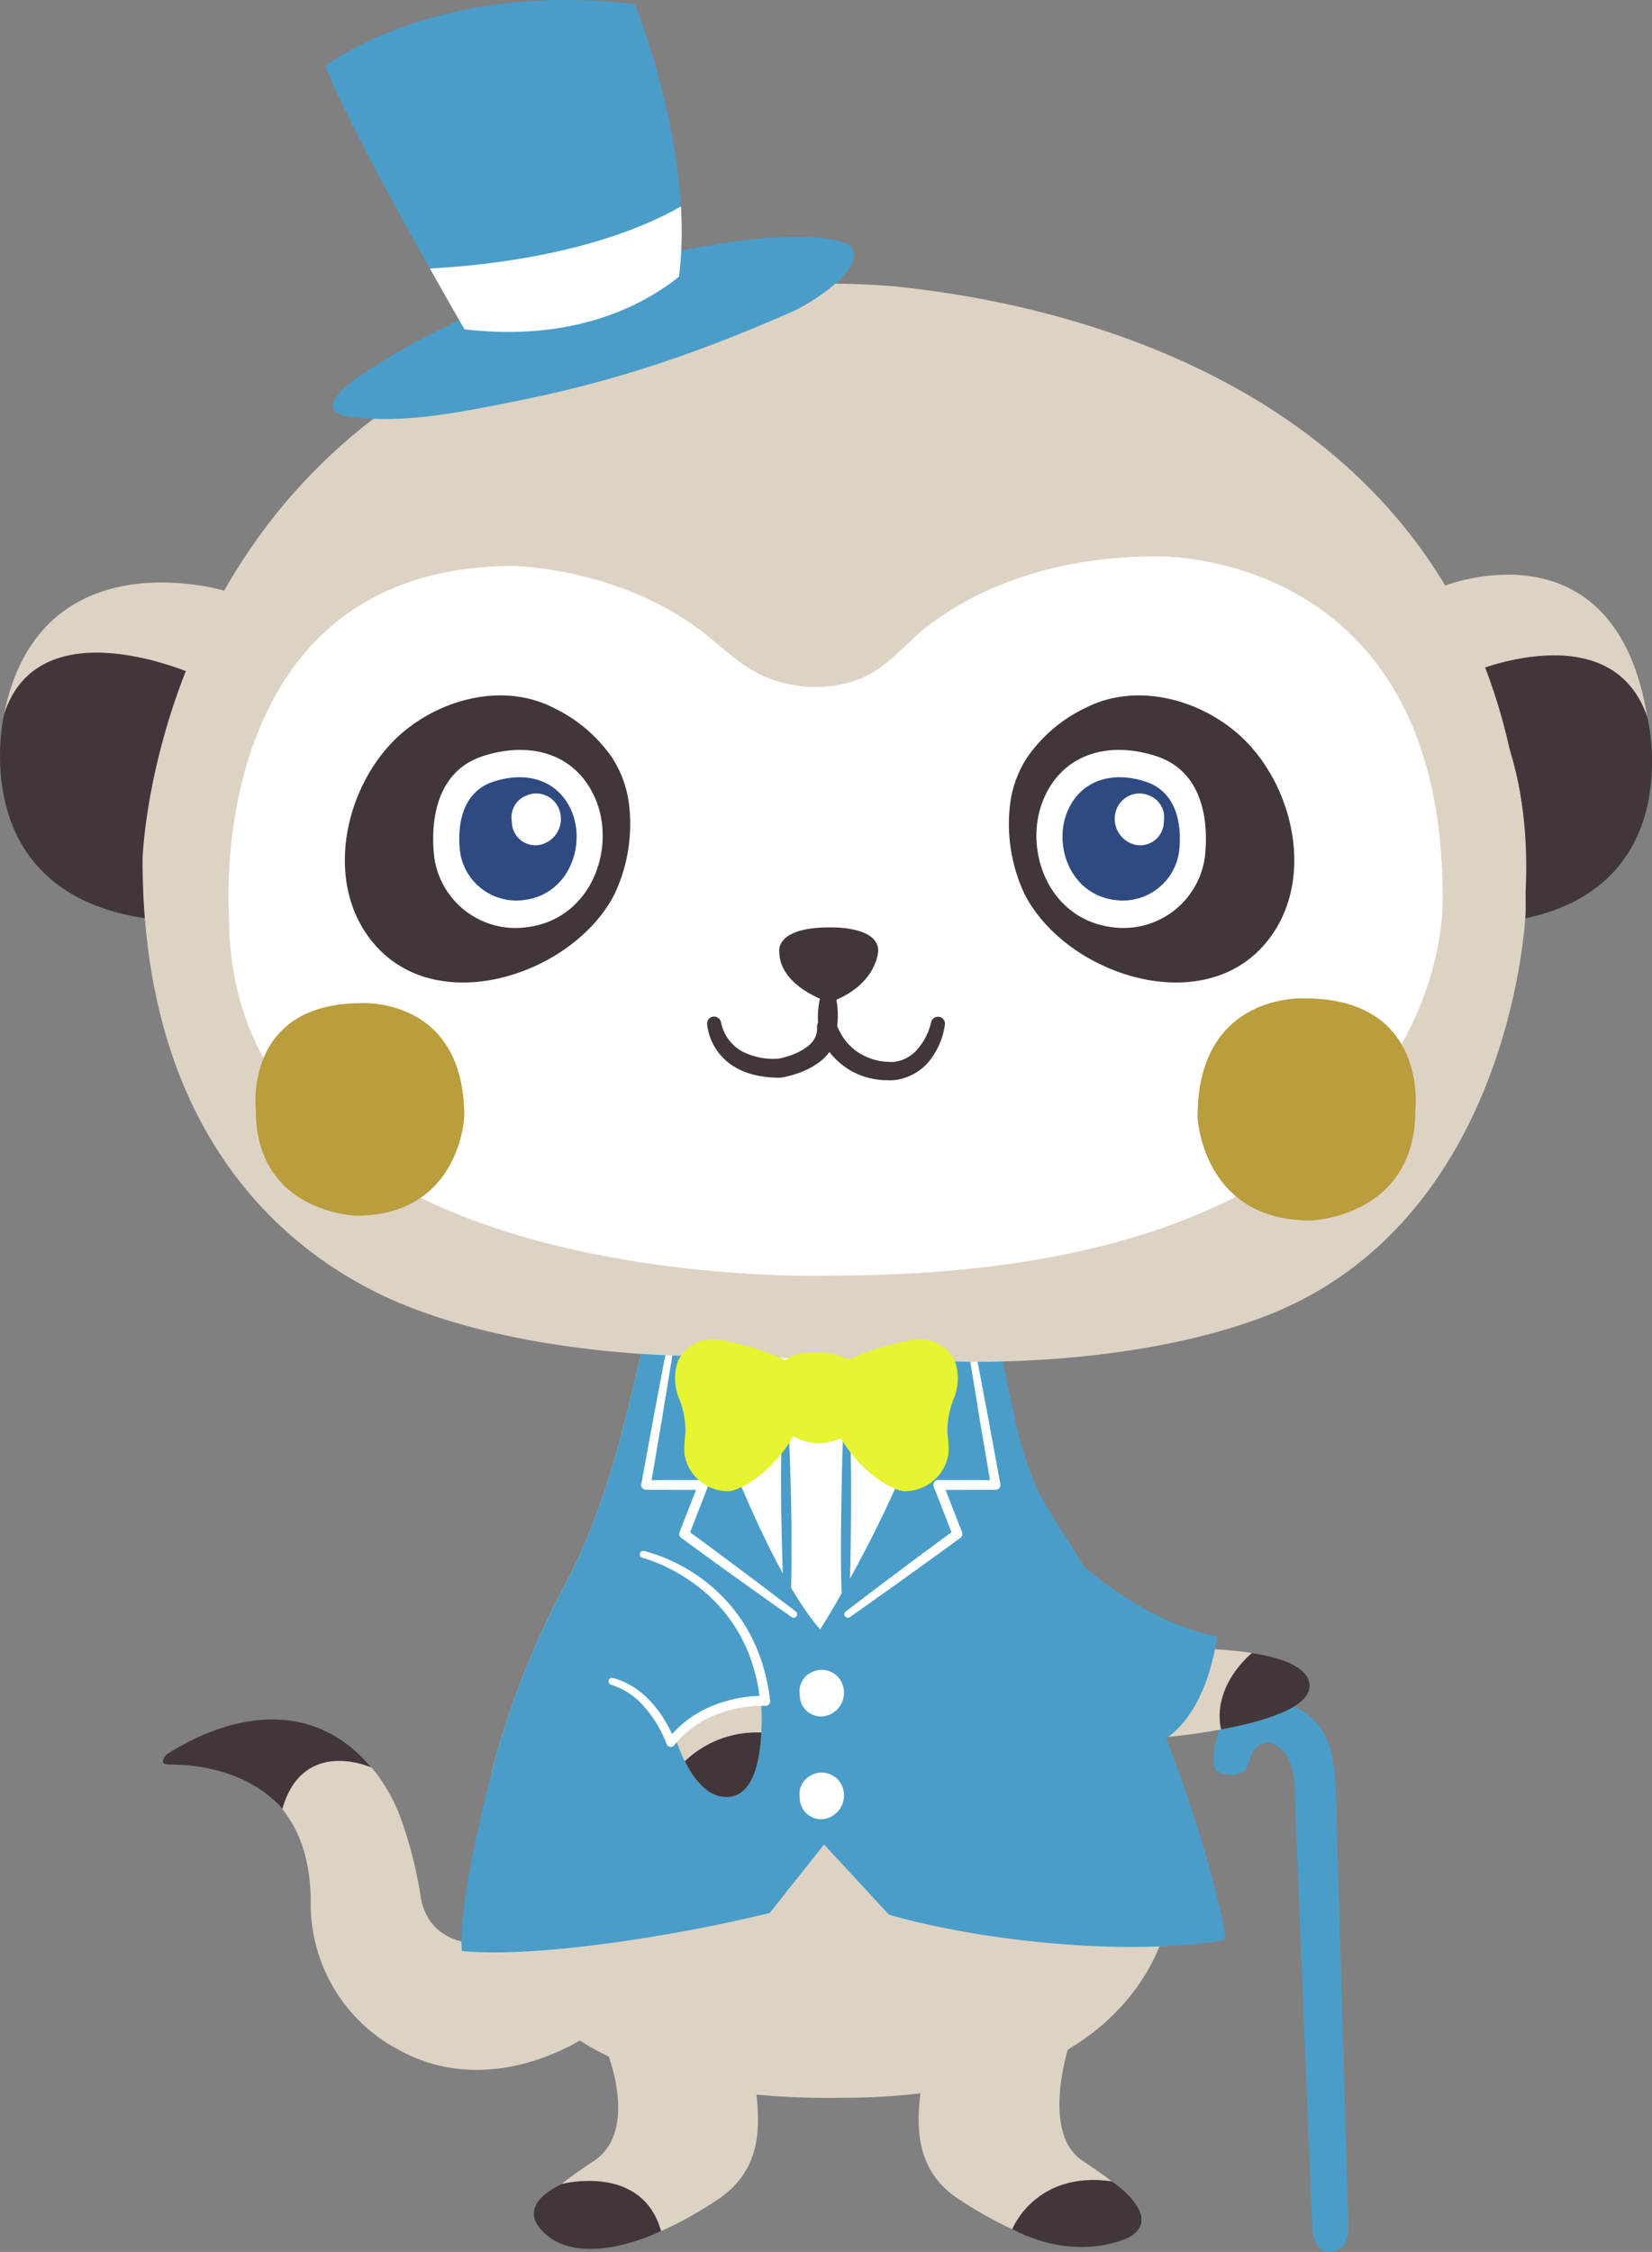
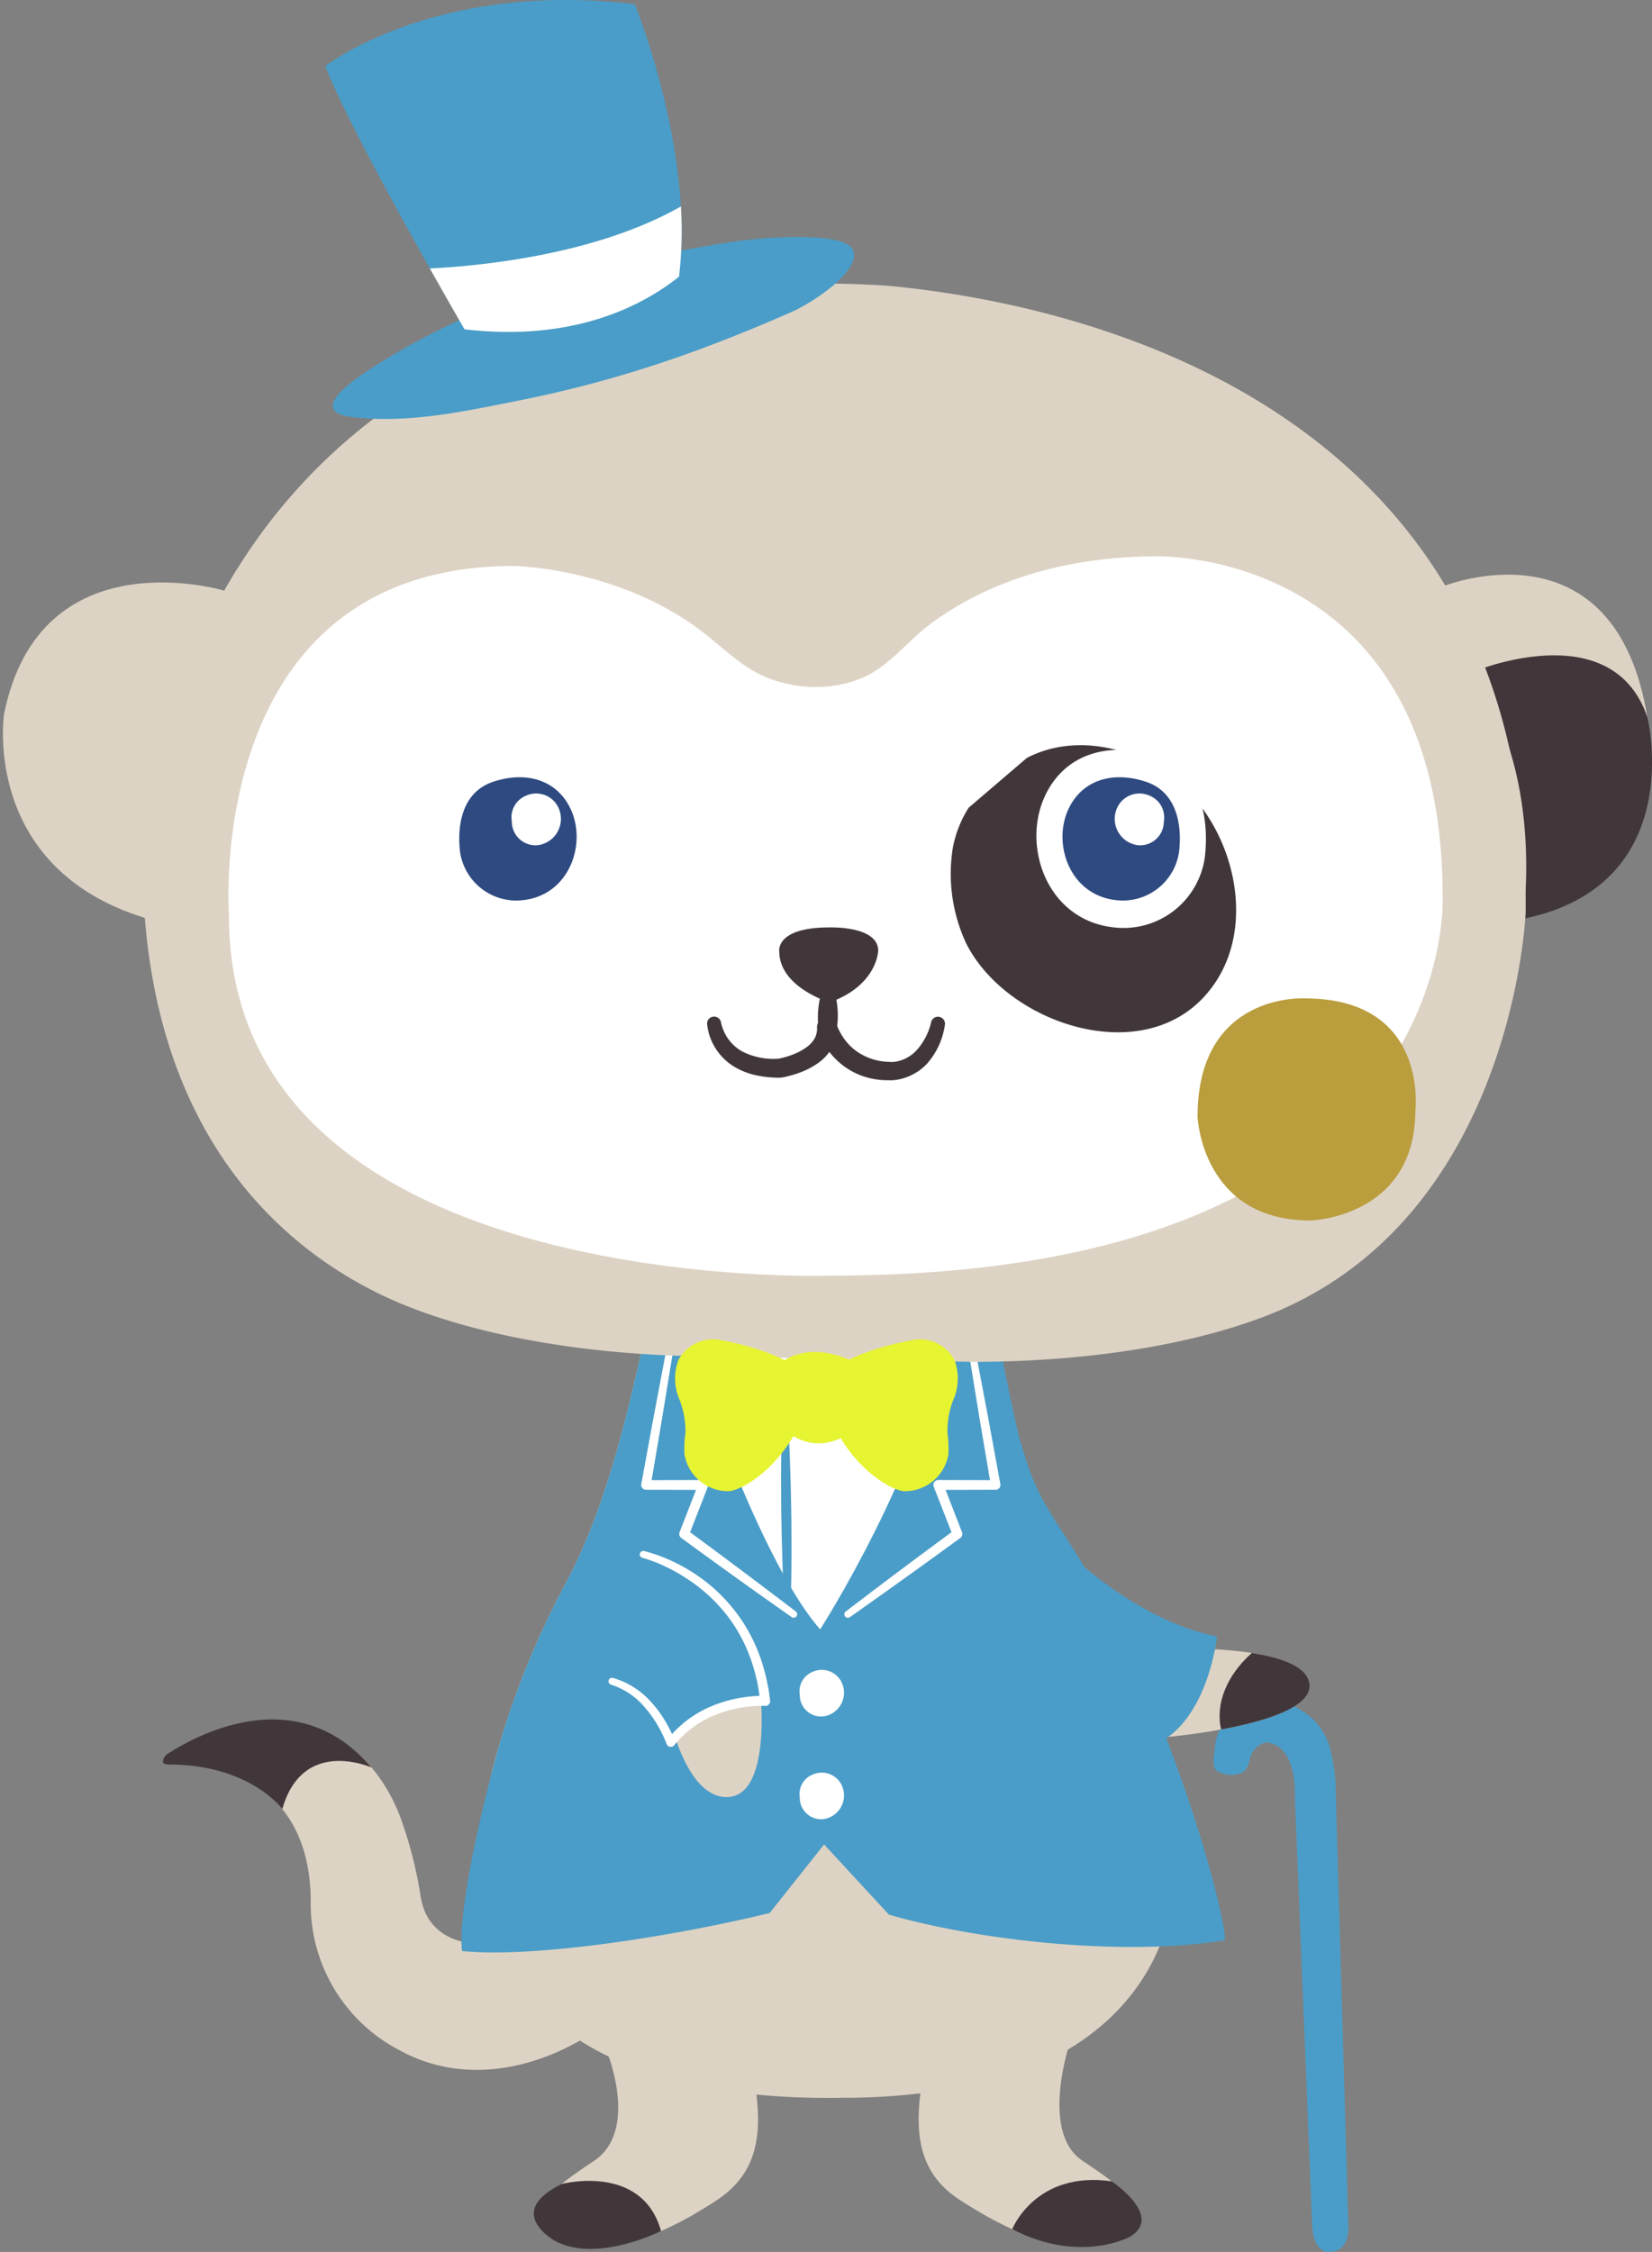
<svg xmlns="http://www.w3.org/2000/svg" id="グループ_346" data-name="グループ 346" width="153" height="208.444" viewBox="0 0 153 208.444">
  <rect x="0" y="0" width="153" height="208.444" fill="#808080" stroke="none" />
  <path id="パス_527" data-name="パス 527" d="M476.376,742.7a.922.922,0,0,1-.449.35,2.484,2.484,0,0,1-2.272-.211c-.5-.511-.227-1.44-.174-2.044a4.6,4.6,0,0,1,2.84-3.951,8.4,8.4,0,0,1,3.621-.241,4.122,4.122,0,0,1,1.445.593,5.826,5.826,0,0,1,2.79,3.639,16.714,16.714,0,0,1,.516,4.293s1.16,39.79,1.16,39.79.222,2.311-1.552,2.439c0,0-1.7.5-1.806-2.628L480.9,745.283s.3-4.751-2.629-5.054a1.957,1.957,0,0,0-1.521,1.473,3.715,3.715,0,0,1-.377,1" transform="translate(-360.976 -578.946)" fill="#4a9dc8" />
  <path id="パス_528" data-name="パス 528" d="M473.626,731.857c2.912.154,8.68.72,8.892,3.27.311,3.771-13.654,4.9-13.654,4.9" transform="translate(-361.227 -579.206)" fill="#ddd3c4" />
  <path id="パス_529" data-name="パス 529" d="M476.892,732.189c2.589.4,5.2,1.217,5.344,2.919.178,2.157-4.314,3.451-8.2,4.161-.53-2.336.482-4.985,2.852-7.08" transform="translate(-360.946 -579.187)" fill="#41373b" />
  <path id="パス_530" data-name="パス 530" d="M424.016,705.578c-1.637,7.237-3.5,14.934-6.992,21.516a79.2,79.2,0,0,0-6.218,15.088,41.173,41.173,0,0,0-1.815,11.854S408,775.5,442.839,774.84a58.645,58.645,0,0,0,13.656-1.6c8.3-2.156,15.019-7.681,16.639-16.4,2.549-13.724-5.262-24.673-11.377-36.081a43.529,43.529,0,0,1-4.884-14.681" transform="translate(-364.565 -580.671)" fill="#ddd3c4" />
  <path id="パス_531" data-name="パス 531" d="M420.619,767.461s2.742,6.977-1.245,9.72c-2.086,1.433-8.37,5.222-3.578,7.288,4.91,2.119,10.865-.946,14.9-3.615,3.547-2.348,4.155-5.7,3.63-9.9" transform="translate(-364.284 -577.221)" fill="#ddd3c4" />
  <path id="パス_532" data-name="パス 532" d="M461.6,766.046s-2.972,8.471,1.015,11.214c2.038,1.4,8.43,5.282,3.612,7.3-4.964,2.081-10.909-1.011-14.995-3.688-3.514-2.3-4.088-5.712-3.57-9.848" transform="translate(-362.418 -577.299)" fill="#ddd3c4" />
  <path id="パス_533" data-name="パス 533" d="M416.316,778.76s7.437-1.962,9.207,4.352c0,0-5.91,3-9.8.928,0,0-4.834-2.628.6-5.28" transform="translate(-364.3 -576.607)" fill="#41373b" />
  <path id="パス_534" data-name="パス 534" d="M455.706,782.947s2.139-5.442,9.215-4.431c0,0,4.857,3.234,1.7,5.129,0,0-4.625,2.557-10.914-.7" transform="translate(-361.96 -576.611)" fill="#41373b" />
  <path id="パス_535" data-name="パス 535" d="M414.915,757.888c-3.77,1.645-9.045,1.322-9.843-3.446a38.322,38.322,0,0,0-1.935-7.52c-3.794-9.634-13.338-10.9-21.075-5.823-.446.29-.336.395-.768.726,0,0-.06.208.689.252a20.13,20.13,0,0,1,6.2,1.188c4.841,2.118,6.685,6.523,6.705,11.553a15.26,15.26,0,0,0,8.252,13.825c6.066,3.315,13.086,1.721,18.554-2.1" transform="translate(-366.109 -578.854)" fill="#ddd3c4" />
  <path id="パス_536" data-name="パス 536" d="M400.509,742.463s-6.35-2.864-8.252,3.856c0,0-2.944-4.129-10.515-4.131-.125,0-.506-.037-.532-.221a.894.894,0,0,1,.448-.779c3.181-2.052,12.18-6.578,18.852,1.275" transform="translate(-366.114 -578.862)" fill="#41373b" />
  <path id="パス_537" data-name="パス 537" d="M461.987,720.782q-.3-.491-.593-.986a22.572,22.572,0,0,1-1.873-4.524q-.222-.684-.429-1.374c-.2-.654-1.724-7.859-1.662-7.859l-33.326-.461c-1.637,7.237-3.5,14.932-6.991,21.516a79.179,79.179,0,0,0-6.219,15.088c-1.106,3.837-3.883,14.885-3.457,19.077,6.526.666,19.374-1.288,28.5-3.519l5.041-6.343,6,6.493c8.227,2.383,21.723,3.914,31.1,2.375.385-1.018-4.587-21.515-14.295-36.649-.6-.94-1.214-1.881-1.8-2.835" transform="translate(-364.654 -580.671)" fill="#4a9dc8" />
  <path id="パス_538" data-name="パス 538" d="M437.069,735.967a1.943,1.943,0,0,1,1.191-2.118,2.049,2.049,0,0,1,2.693.984,2.214,2.214,0,0,1-1.661,3.136,1.976,1.976,0,0,1-2.2-1.676c-.012-.107-.02-.214-.023-.325" transform="translate(-362.999 -579.103)" fill="#fff" />
  <path id="パス_539" data-name="パス 539" d="M437.069,744.976a1.941,1.941,0,0,1,1.191-2.118,2.047,2.047,0,0,1,2.693.984,2.214,2.214,0,0,1-1.661,3.135,1.978,1.978,0,0,1-2.2-1.678c-.012-.1-.02-.213-.023-.323" transform="translate(-362.999 -578.601)" fill="#fff" />
  <path id="パス_540" data-name="パス 540" d="M426.059,706.049l-.993,6.073-1.029,6.068-.437-.519,5.307-.014a.457.457,0,0,1,.459.455.521.521,0,0,1-.032.169l-1.773,4.536-.153-.532q5.066,3.726,10.072,7.541a.324.324,0,0,1-.382.523q-5.153-3.612-10.228-7.331a.449.449,0,0,1-.155-.531l1.766-4.538.425.622-5.307-.013h0a.439.439,0,0,1-.439-.441.379.379,0,0,1,.007-.079l1.113-6.055,1.145-6.047a.324.324,0,0,1,.638.114" transform="translate(-363.775 -580.666)" fill="#fff" />
  <path id="パス_541" data-name="パス 541" d="M453.173,705.934l1.144,6.048,1.113,6.055a.44.44,0,0,1-.354.512.466.466,0,0,1-.077.007h-.005l-5.307.014.425-.622,1.766,4.538a.453.453,0,0,1-.155.531q-5.082,3.709-10.228,7.33a.323.323,0,0,1-.382-.522q5-3.824,10.073-7.542l-.155.532-1.772-4.536a.456.456,0,0,1,.259-.591.431.431,0,0,1,.169-.032l5.307.013-.436.519-1.03-6.068-.992-6.073a.324.324,0,0,1,.638-.114" transform="translate(-362.781 -580.665)" fill="#fff" />
  <path id="パス_542" data-name="パス 542" d="M460.742,723.495s6.275,6.21,13.651,7.653c0,0-.8,7.694-5.611,9.94,0,0-5.7-12.59-8.04-17.593" transform="translate(-361.679 -579.672)" fill="#4a9dc8" />
  <path id="パス_543" data-name="パス 543" d="M426.918,704.086s6.5,20.54,12.606,27.517c0,0,9.43-14.65,11.965-28.1Z" transform="translate(-363.565 -580.786)" fill="#fff" />
  <path id="パス_544" data-name="パス 544" d="M430.4,710.646q2.074-1.075,4.166-2.106c1.393-.691,2.8-1.36,4.2-2.04a.453.453,0,0,1,.407.005l4.322,2.224q2.155,1.124,4.285,2.3a.324.324,0,0,1-.291.578q-2.2-1.029-4.385-2.1l-4.35-2.172.409.005c-1.408.659-2.809,1.331-4.225,1.981s-2.829,1.29-4.254,1.917a.325.325,0,0,1-.281-.585" transform="translate(-363.381 -580.622)" fill="#4a9dc8" />
  <path id="パス_545" data-name="パス 545" d="M380.311,669.381c-15.16-4.668-13.042-18.841-13.042-18.841,3.319-16.607,20.391-11.448,20.391-11.448" transform="translate(-366.897 -584.42)" fill="#ddd3c4" />
-   <path id="パス_546" data-name="パス 546" d="M384.905,646.515s-14.367-6.465-17.621,3.681c0,0-3.893,16.61,13.443,18.93,0,0-.5-13.2,4.178-22.611" transform="translate(-366.911 -584.077)" fill="#41373b" />
  <path id="パス_547" data-name="パス 547" d="M493.6,638.693s15.816-6.326,18.821,12.179c0,0,1.9,13.758-10.754,18.029" transform="translate(-359.847 -584.458)" fill="#ddd3c4" />
  <path id="パス_548" data-name="パス 548" d="M495.9,646.339s13.092-5.636,16.4,4.139c0,0,3.825,15.518-11.517,18.634,0,0,2.071-13.9-4.88-22.773" transform="translate(-359.719 -584.064)" fill="#41373b" />
  <path id="パス_549" data-name="パス 549" d="M428.782,711.363c-8.022-.281-17.117-1.565-24.629-4.493-8.786-3.428-24.738-13.5-24.738-41.466,0,0,1.348-48.255,55.865-53a89.4,89.4,0,0,1,13.216-.065c15.623,1.454,59.5,9.829,59.015,57.992,0,0-1.081,28.833-24.522,37.534-8.089,3-18.079,4.073-26.687,4.073" transform="translate(-366.214 -585.882)" fill="#ddd3c4" />
  <path id="パス_550" data-name="パス 550" d="M442.8,702.619s-55.8,1.992-55.8-33.284c0,0-2.478-32.4,26.421-32.4,0,0,9.953.161,17.736,6.336,2.641,2.095,4.227,3.9,7.713,4.6a11.37,11.37,0,0,0,6.689-.539c2.588-1.084,4.191-3.374,6.386-5.016,3.592-2.686,10.365-6.268,20.952-6.268,0,0,26.507-.8,26.507,31.49,0,0,1.795,35.078-56.6,35.078" transform="translate(-365.794 -584.547)" fill="#fff" />
-   <path id="パス_551" data-name="パス 551" d="M421.931,654.024a13.7,13.7,0,0,0-5.386-4.609c-4.508-2.348-10.221-.982-14.04,2.263-5.386,4.577-7.628,14.255-2.3,19.927,6.063,6.459,18.217,2.311,21.936-4.978a15.239,15.239,0,0,0,1.275-8.792,10.43,10.43,0,0,0-1.484-3.811" transform="translate(-365.224 -583.868)" fill="#41373b" />
-   <path id="パス_552" data-name="パス 552" d="M457.077,654.024a13.7,13.7,0,0,1,5.386-4.609c4.509-2.348,10.223-.982,14.04,2.263,5.386,4.577,7.63,14.255,2.3,19.927-6.064,6.459-18.218,2.311-21.935-4.978a15.214,15.214,0,0,1-1.276-8.792,10.428,10.428,0,0,1,1.483-3.811" transform="translate(-361.977 -583.868)" fill="#41373b" />
+   <path id="パス_552" data-name="パス 552" d="M457.077,654.024c4.509-2.348,10.223-.982,14.04,2.263,5.386,4.577,7.63,14.255,2.3,19.927-6.064,6.459-18.218,2.311-21.935-4.978a15.214,15.214,0,0,1-1.276-8.792,10.428,10.428,0,0,1,1.483-3.811" transform="translate(-361.977 -583.868)" fill="#41373b" />
  <path id="パス_553" data-name="パス 553" d="M404.921,661.742c-.116-3.281.835-6.927,4.586-8.149,4.407-1.433,8.545-.227,10.355,3.782,2.088,4.618-.238,11.369-6.385,12.063a7.6,7.6,0,0,1-8.461-6.456c-.046-.4-.079-.817-.1-1.24" transform="translate(-364.792 -583.601)" fill="#fff" />
  <path id="パス_554" data-name="パス 554" d="M407.206,661.457c-.081-2.273.577-4.8,3.175-5.642,3.051-.995,5.916-.157,7.17,2.617,1.445,3.2-.165,7.871-4.423,8.351a5.264,5.264,0,0,1-5.856-4.47c-.033-.279-.054-.564-.065-.856" transform="translate(-364.665 -583.468)" fill="#2e4a81" />
  <path id="パス_555" data-name="パス 555" d="M473.518,661.742c.117-3.281-.834-6.927-4.584-8.149-4.409-1.433-8.547-.227-10.356,3.782-2.088,4.618.239,11.369,6.386,12.063a7.605,7.605,0,0,0,8.46-6.456c.046-.4.079-.817.094-1.24" transform="translate(-361.842 -583.601)" fill="#fff" />
  <path id="パス_556" data-name="パス 556" d="M470.98,661.457c.081-2.273-.578-4.8-3.173-5.642-3.053-.995-5.919-.157-7.171,2.617-1.445,3.2.164,7.871,4.421,8.351a5.264,5.264,0,0,0,5.856-4.47q.048-.418.066-.856" transform="translate(-361.714 -583.468)" fill="#2e4a81" />
  <path id="パス_557" data-name="パス 557" d="M439.938,675.52s-4.668-1.395-4.668-4.724c0,0-.371-2.22,4.623-2.22,0,0,4.5-.176,4.544,2.131,0,0-.04,3.208-4.5,4.812" transform="translate(-363.1 -582.734)" fill="#41373b" />
  <path id="パス_558" data-name="パス 558" d="M430.24,676.971a3.122,3.122,0,0,0,.1.385c.043.136.1.271.155.4a4.107,4.107,0,0,0,.429.747,3.988,3.988,0,0,0,1.263,1.116,6.363,6.363,0,0,0,3.47.663l-.109.008c.083-.013.213-.041.322-.066l.344-.093c.229-.064.454-.141.675-.227a5.478,5.478,0,0,0,1.2-.63,2.688,2.688,0,0,0,.806-.85,1.891,1.891,0,0,0,.226-1.019.926.926,0,0,1,1.811-.306,4.322,4.322,0,0,0,.28.659,5.239,5.239,0,0,0,.4.662,5.12,5.12,0,0,0,1.056,1.1,5.391,5.391,0,0,0,2.861,1.053l.4.02a1.746,1.746,0,0,0,.334-.009,3.277,3.277,0,0,0,.695-.158,3.531,3.531,0,0,0,1.237-.762,5.768,5.768,0,0,0,1.5-2.775l0,0a.649.649,0,0,1,1.267.276,6.9,6.9,0,0,1-1.666,3.605,4.954,4.954,0,0,1-1.763,1.191,4.811,4.811,0,0,1-1.05.286,3.41,3.41,0,0,1-.565.044l-.5-.007a7.194,7.194,0,0,1-2-.36,6.531,6.531,0,0,1-1.838-.965,6.861,6.861,0,0,1-1.451-1.475,7.506,7.506,0,0,1-.547-.872,5.9,5.9,0,0,1-.429-1l1.812-.3a3.673,3.673,0,0,1-.48,2.023,4.471,4.471,0,0,1-1.36,1.424,7.085,7.085,0,0,1-1.6.819,8.69,8.69,0,0,1-.83.266l-.422.108c-.147.032-.276.059-.452.088l-.011,0c-.033,0-.069.006-.1.008a9.815,9.815,0,0,1-2.211-.216,6.691,6.691,0,0,1-2.137-.853,5.269,5.269,0,0,1-1.651-1.665,5.09,5.09,0,0,1-.668-1.613,4.763,4.763,0,0,1-.1-.607.648.648,0,0,1,1.282-.176Z" transform="translate(-363.452 -582.298)" fill="#41373b" />
  <path id="パス_559" data-name="パス 559" d="M440.25,674.5a4.162,4.162,0,0,1,.152.631,8.065,8.065,0,0,1-.031,2.758,3.948,3.948,0,0,1-.166.627.694.694,0,0,1-.894.4.7.7,0,0,1-.4-.414,3.828,3.828,0,0,1-.151-.629,8.075,8.075,0,0,1-.1-1.382,8.229,8.229,0,0,1,.135-1.378,3.838,3.838,0,0,1,.166-.624.689.689,0,0,1,.892-.4.7.7,0,0,1,.4.413" transform="translate(-362.911 -582.429)" fill="#41373b" />
-   <path id="パス_560" data-name="パス 560" d="M399.15,675.216s9.511-.587,9.511,10.49c0,0-.364,9.186-10.015,9.186,0,0-9.293-.246-9.293-9.775,0,0-1.2-9.9,9.8-9.9" transform="translate(-365.662 -582.364)" fill="#ba9d3d" />
  <path id="パス_561" data-name="パス 561" d="M481.9,674.8s-9.936-.614-9.936,10.959c0,0,.38,9.6,10.462,9.6,0,0,9.711-.26,9.711-10.214,0,0,1.248-10.346-10.238-10.346" transform="translate(-361.054 -582.387)" fill="#ba9d3d" />
  <path id="パス_562" data-name="パス 562" d="M411.805,659.388a2.16,2.16,0,0,1,1.325-2.353,2.272,2.272,0,0,1,2.99,1.094,2.457,2.457,0,0,1-1.844,3.481,2.191,2.191,0,0,1-2.443-1.861c-.014-.117-.023-.238-.027-.36" transform="translate(-364.408 -583.386)" fill="#fff" />
  <path id="パス_563" data-name="パス 563" d="M469.25,659.388a2.158,2.158,0,0,0-1.323-2.353,2.274,2.274,0,0,0-2.992,1.094,2.458,2.458,0,0,0,1.844,3.481,2.192,2.192,0,0,0,2.444-1.861c.013-.117.023-.238.026-.36" transform="translate(-361.458 -583.386)" fill="#fff" />
  <path id="パス_564" data-name="パス 564" d="M436.134,712.849s.052.946.11,2.366c.021.709.047,1.538.075,2.424s.037,1.835.057,2.782.013,1.895.019,2.782-.006,1.717-.008,2.427c-.019,1.42-.047,2.367-.047,2.367a.324.324,0,0,1-.647.008s-.055-.946-.111-2.366c-.022-.709-.047-1.537-.074-2.424s-.037-1.835-.057-2.781-.013-1.9-.02-2.781.007-1.717.01-2.427c.018-1.422.046-2.368.046-2.368a.324.324,0,0,1,.648-.009" transform="translate(-363.091 -580.282)" fill="#4a9dc8" />
-   <path id="パス_565" data-name="パス 565" d="M441.543,712.784s.021.98.051,2.447.031,3.429.018,5.387-.032,3.916-.082,5.384c-.02.735-.054,1.347-.077,1.774l-.035.674a.325.325,0,0,1-.341.308.33.33,0,0,1-.308-.314s-.008-.243-.023-.673S440.7,726.73,440.7,726c-.029-1.469-.025-3.426.005-5.384s.063-3.918.1-5.387c.056-1.466.092-2.447.092-2.447a.324.324,0,0,1,.648.006" transform="translate(-362.798 -580.287)" fill="#4a9dc8" />
  <path id="パス_566" data-name="パス 566" d="M437.289,707.209s-2.026-1.559-7.17-2.494a3.652,3.652,0,0,0-3.7,1.937,4.953,4.953,0,0,0,.135,3.653,7.965,7.965,0,0,1,.538,3.06,10.762,10.762,0,0,0-.093,1.947,4.088,4.088,0,0,0,3.9,3.431c.934.154,4.831-1.715,7.013-6.7Z" transform="translate(-363.61 -580.721)" fill="#e6f432" />
  <path id="パス_567" data-name="パス 567" d="M440.4,707.209s2.025-1.559,7.169-2.494a3.653,3.653,0,0,1,3.7,1.937,4.958,4.958,0,0,1-.135,3.653,7.966,7.966,0,0,0-.538,3.06,10.673,10.673,0,0,1,.092,1.947,4.085,4.085,0,0,1-3.9,3.431c-.934.154-4.83-1.715-7.013-6.7Z" transform="translate(-362.848 -580.721)" fill="#e6f432" />
  <path id="パス_568" data-name="パス 568" d="M435.223,706.99s2.18-2.339,6.546-.469l.779,6.235s-3.43,3.274-6.858.155Z" transform="translate(-363.102 -580.659)" fill="#e6f432" />
  <path id="パス_569" data-name="パス 569" d="M424.22,723.859s9.559,2.834,10.09,12.392c0,0,1.062,9.558-3.01,9.736-2.752.12-4.3-3.72-4.929-5.674-.886-2.735-2.285-4.671-5.338-4.946" transform="translate(-363.893 -579.651)" fill="#ddd3c4" />
-   <path id="パス_570" data-name="パス 570" d="M426.989,741.822c.849,1.709,2.145,3.392,3.98,3.313,2.33-.1,2.976-3.274,3.106-5.969a9.607,9.607,0,0,0-7.086,2.656" transform="translate(-363.561 -578.799)" fill="#41373b" />
  <path id="パス_571" data-name="パス 571" d="M423.488,723.549a15.5,15.5,0,0,1,11.3,13.564s-5.424-.364-8.748,3.843c0,0-1.587-4.6-5.456-5.664" transform="translate(-363.918 -579.669)" fill="#4a9dc8" />
  <path id="パス_572" data-name="パス 572" d="M423.58,723.25a14.039,14.039,0,0,1,2.277.789,16.413,16.413,0,0,1,2.121,1.121,15.665,15.665,0,0,1,3.627,3.143,15.368,15.368,0,0,1,2.484,4.117,16.841,16.841,0,0,1,.74,2.291c.111.388.169.785.253,1.177s.118.794.177,1.19a.444.444,0,0,1-.374.506.337.337,0,0,1-.085,0h-.027c-.172-.01-.38,0-.574,0s-.395.017-.592.033q-.6.049-1.182.153a11.492,11.492,0,0,0-2.281.666,9.324,9.324,0,0,0-3.765,2.79.41.41,0,0,1-.579.062.417.417,0,0,1-.131-.183,9.266,9.266,0,0,0-.381-.891q-.215-.442-.466-.868a11.076,11.076,0,0,0-1.141-1.591,6.759,6.759,0,0,0-3.166-2.139.324.324,0,0,1,.171-.624,7.457,7.457,0,0,1,3.565,2.25,10.312,10.312,0,0,1,1.257,1.693c.184.3.352.608.509.921a10.233,10.233,0,0,1,.429.98l-.711-.12a10.181,10.181,0,0,1,4.07-3.09,12.452,12.452,0,0,1,2.454-.745c.42-.078.844-.139,1.269-.178.214-.02.429-.032.643-.041a6.339,6.339,0,0,1,.663.006l-.487.51c-.055-.377-.1-.757-.161-1.134s-.128-.754-.229-1.12a16.219,16.219,0,0,0-.68-2.178,14.526,14.526,0,0,0-2.309-3.912,15.173,15.173,0,0,0-3.409-3.019,15.69,15.69,0,0,0-2-1.127,12.839,12.839,0,0,0-2.13-.809l-.011,0a.324.324,0,0,1,.161-.627" transform="translate(-363.935 -579.686)" fill="#fff" />
  <path id="パス_573" data-name="パス 573" d="M397.6,624.673c.127.019.26.04.4.056,5.115.591,10.306-.543,15.3-1.537a109.518,109.518,0,0,0,14.074-3.786c3.839-1.316,7.586-2.819,11.291-4.452,1.706-.752,6.38-3.708,5.634-5.667-.673-1.761-7.967-1.244-10.646-.866a97.681,97.681,0,0,0-21.234,5.448,63.756,63.756,0,0,0-13.552,6.868c-1.279.891-4.729,3.371-1.267,3.937" transform="translate(-365.283 -586.109)" fill="#4a9dc8" />
  <path id="パス_574" data-name="パス 574" d="M408.789,618.518s-10.914-18.739-13.338-25.132c0,0,10.142-7.938,28.661-5.732,0,0,6.063,14.878,3.858,26.787a27.385,27.385,0,0,1-19.18,4.077" transform="translate(-365.32 -587.267)" fill="#4a9dc8" />
  <path id="パス_575" data-name="パス 575" d="M407.832,616.739c10.006,1.169,16.4-2.11,19.863-4.871a35.806,35.806,0,0,0,.174-6.5c-7.81,4.44-18.364,5.493-23.249,5.741,1.422,2.524,2.6,4.58,3.212,5.633" transform="translate(-364.808 -586.258)" fill="#fff" />
</svg>